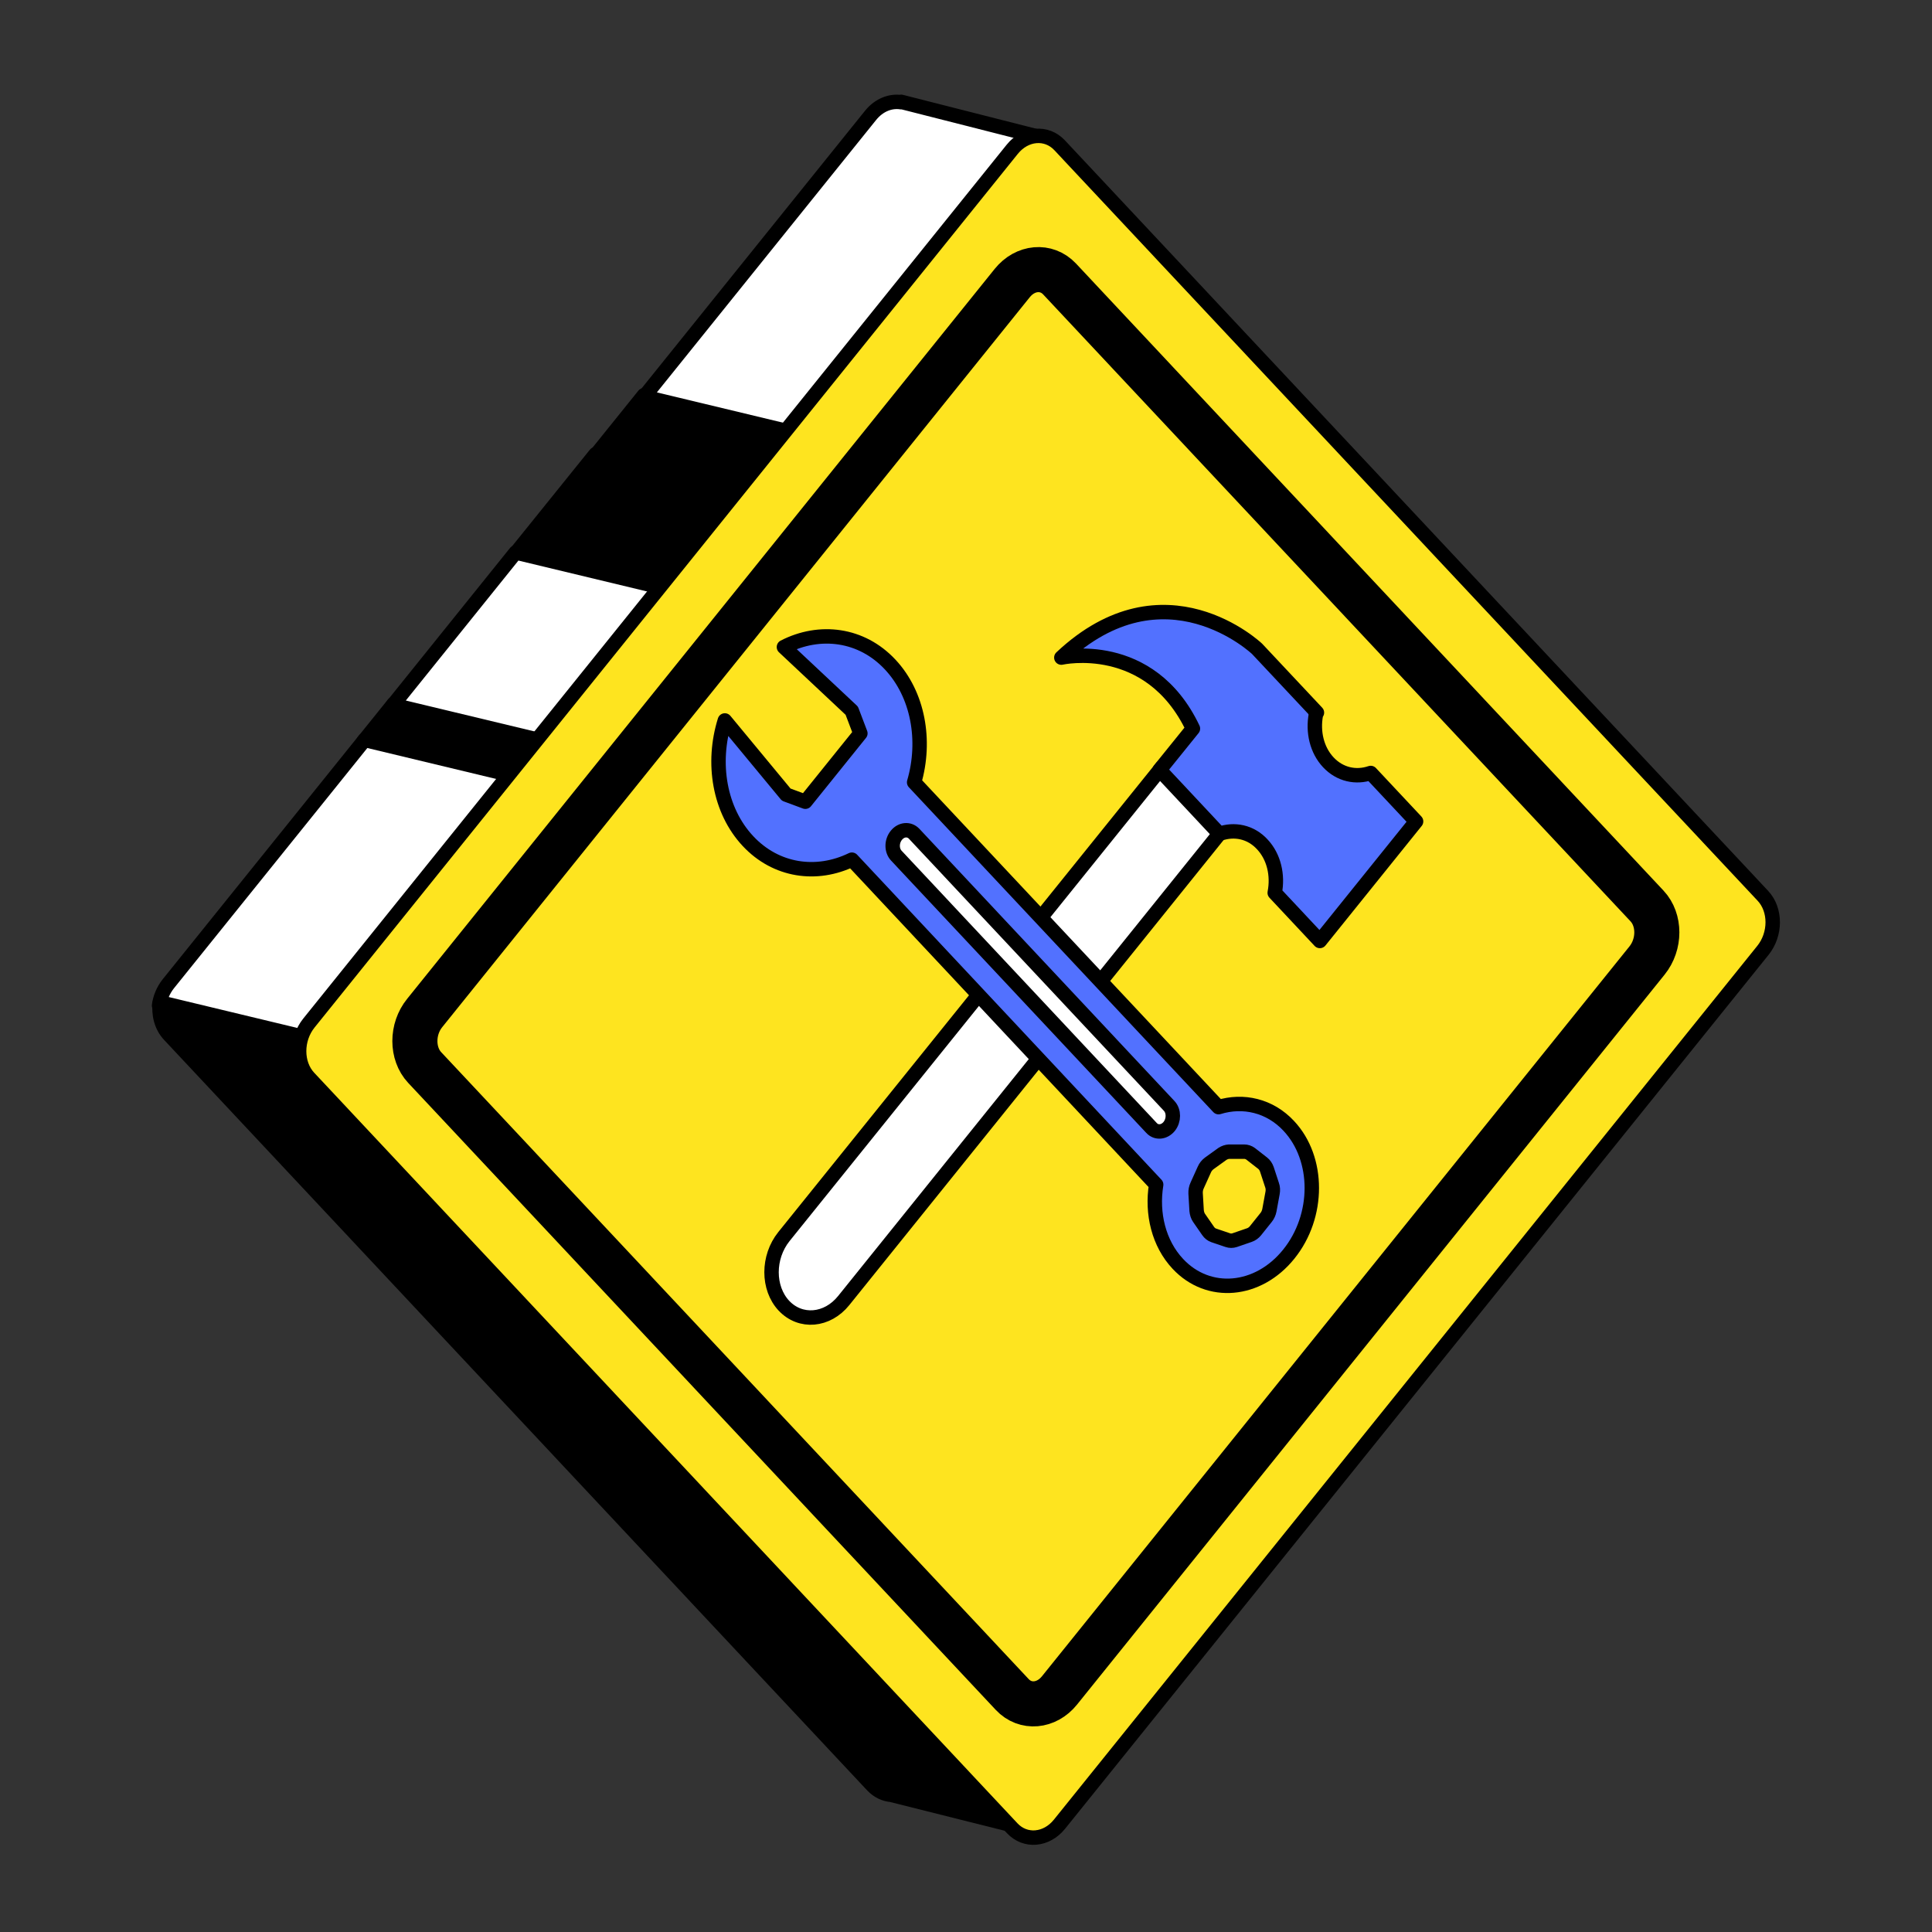
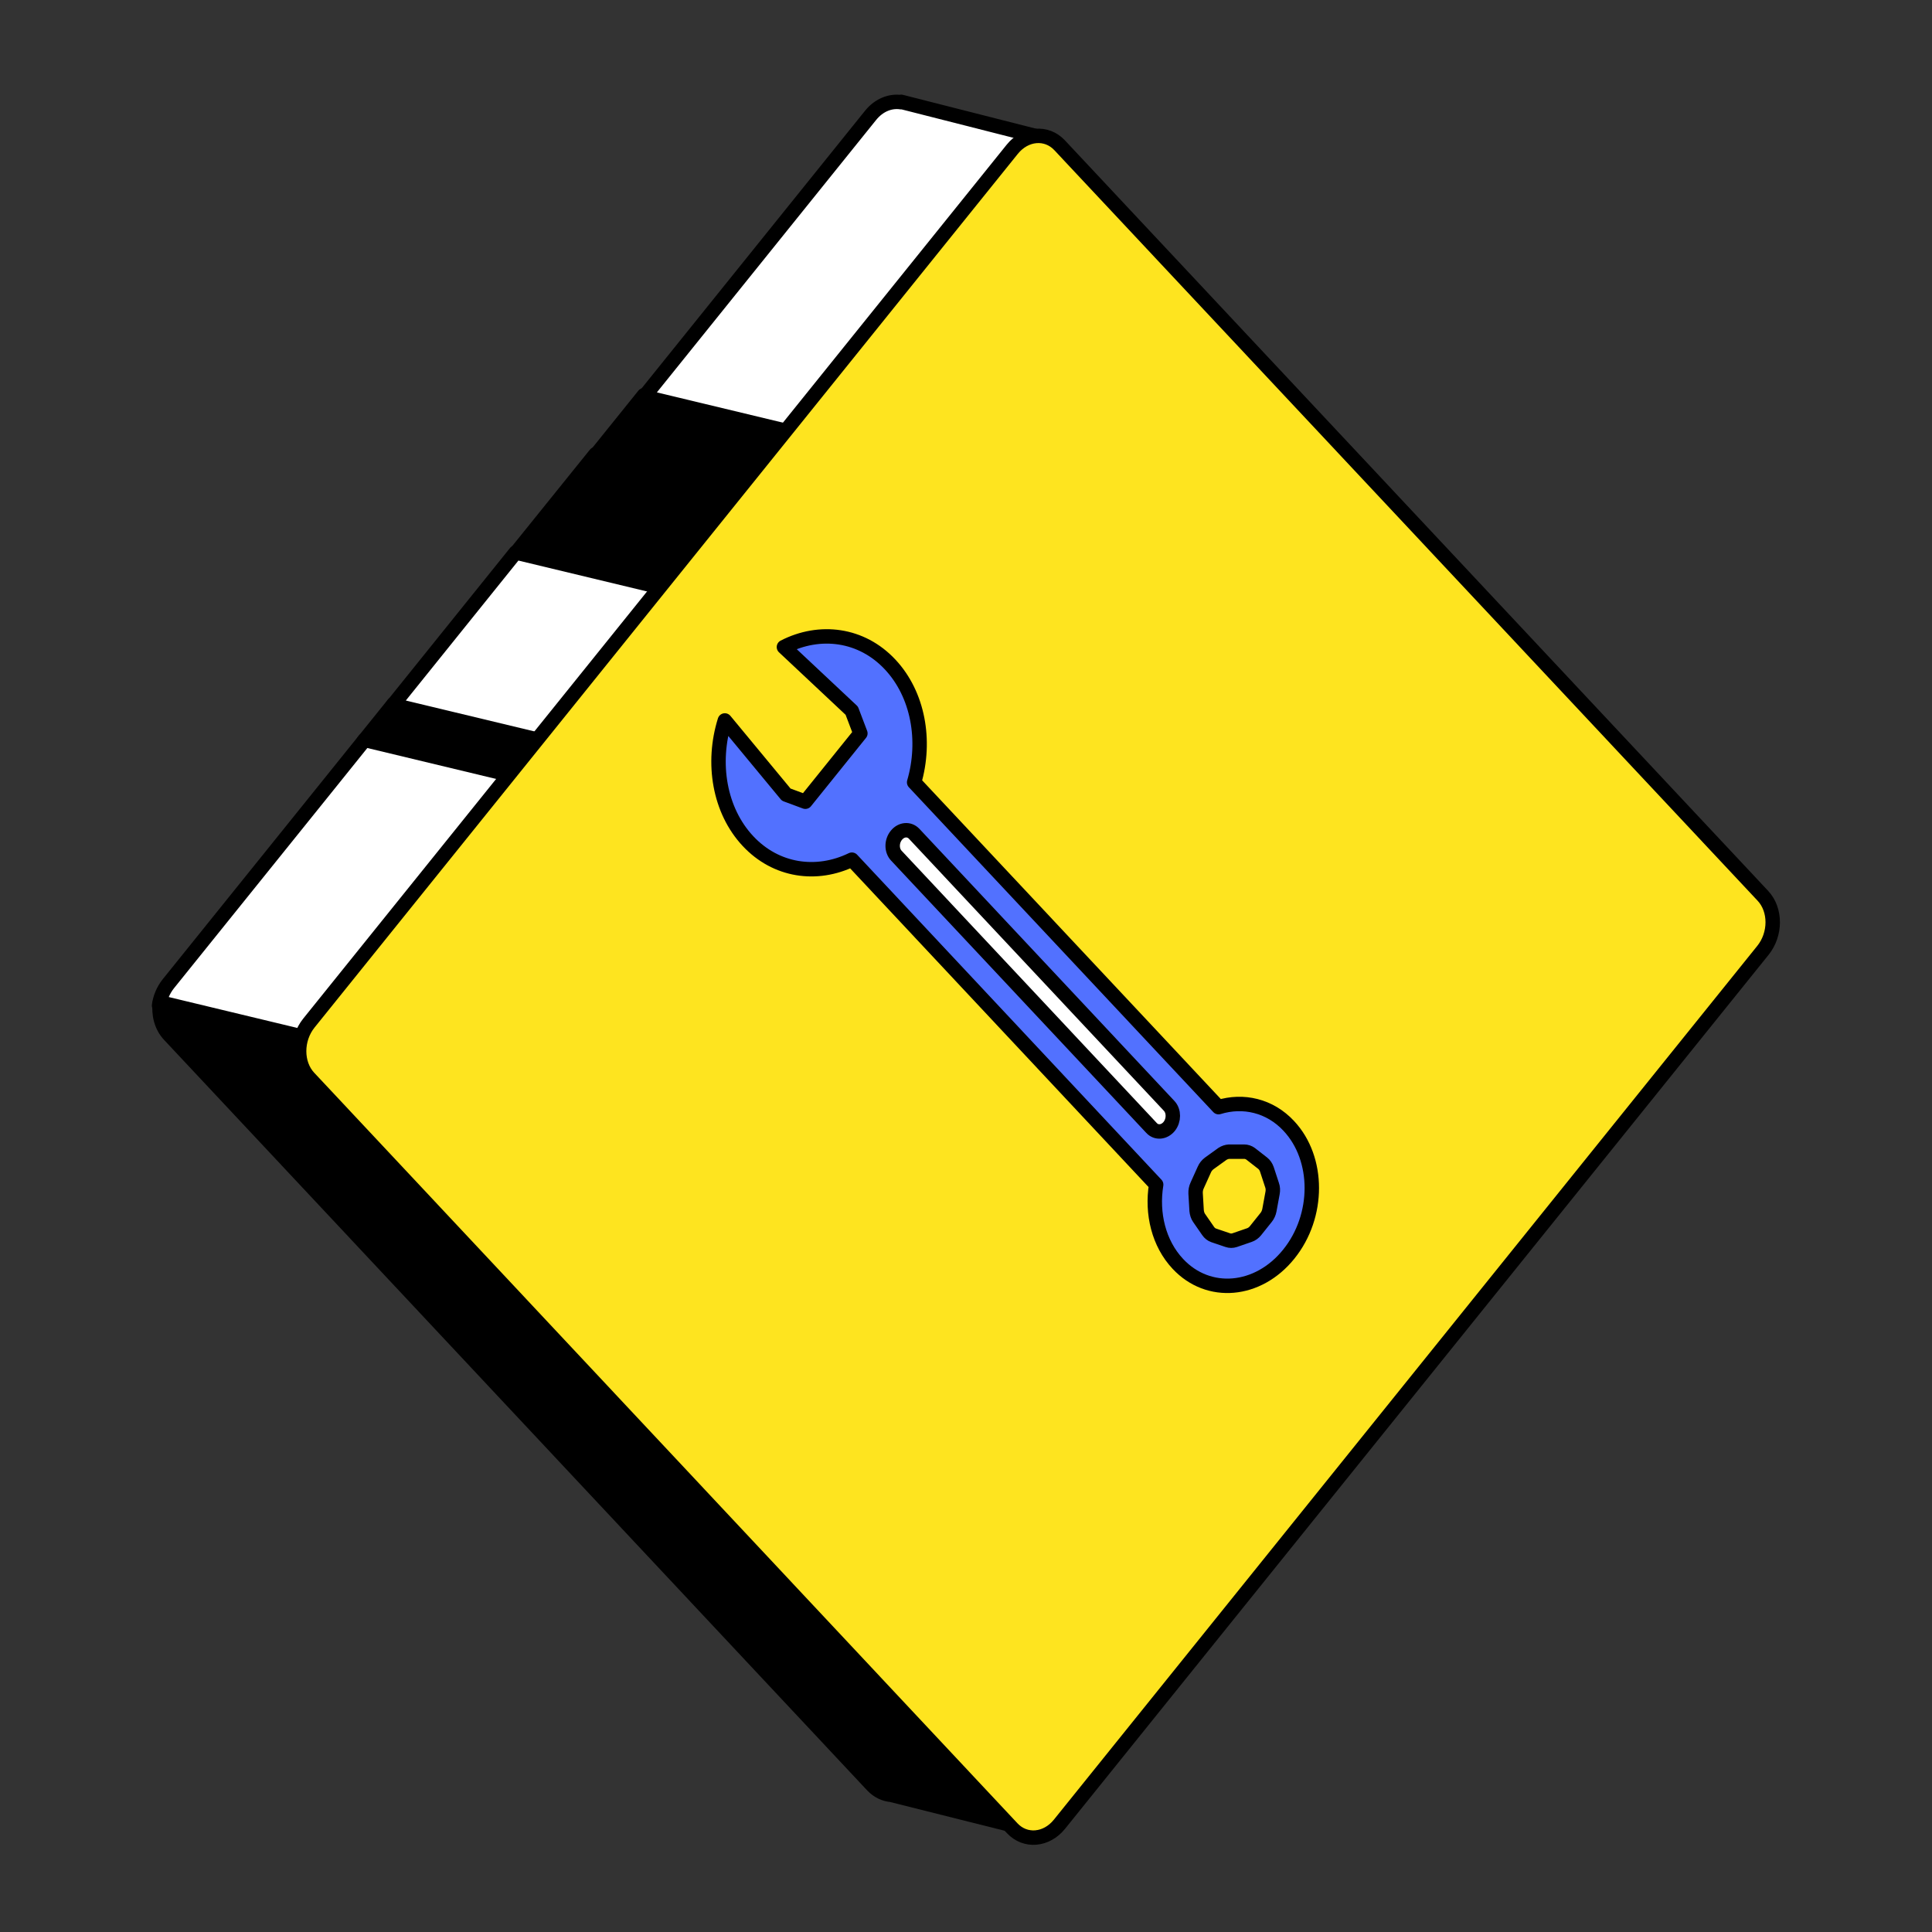
<svg xmlns="http://www.w3.org/2000/svg" width="80" viewBox="0 0 60 60" height="80" preserveAspectRatio="xMidYMid meet">
  <rect x="0" y="0" width="60" height="60" fill="#333333" stroke="none" />
  <defs>
    <clipPath id="9181b0b6fa">
      <path d="M 9 4 L 56 4 L 56 57.594 L 9 57.594 Z M 9 4 " clip-rule="nonzero" />
    </clipPath>
  </defs>
  <path stroke-linecap="round" transform="matrix(-0.056, 0, 0, 0.056, 31.437, 16.308)" fill-opacity="1" fill="#000000" fill-rule="nonzero" stroke-linejoin="round" d="M 230.96 -38.871 C 230.96 -38.871 -230.994 72.082 -230.994 72.082 C -230.994 72.082 -183.04 20.965 -183.04 20.965 C -183.04 20.965 204.241 -72.058 204.241 -72.058 C 204.241 -72.058 230.96 -38.871 230.96 -38.871 Z M 230.96 -38.871 " stroke="#000000" stroke-width="8" stroke-opacity="1" stroke-miterlimit="4" />
  <path stroke-linecap="round" transform="matrix(-0.056, 0, 0, 0.056, 30.848, 10.326)" fill-opacity="1" fill="#ffffff" fill-rule="nonzero" stroke-linejoin="round" d="M 193.651 35.622 C 193.651 35.622 -193.63 128.645 -193.63 128.645 C -193.63 128.645 -47.943 -26.886 -47.943 -26.886 C -47.943 -26.886 -27.974 -107.816 -27.974 -107.816 C -27.974 -107.816 51.127 -127.925 51.127 -127.925 C 51.127 -127.925 51.127 -127.714 51.127 -127.714 C 57.034 -128.628 63.432 -126.167 68.073 -120.402 C 68.073 -120.402 193.651 35.622 193.651 35.622 Z M 193.651 35.622 " stroke="#000000" stroke-width="8" stroke-opacity="1" stroke-miterlimit="4" />
  <path stroke-linecap="round" transform="matrix(-0.056, 0, 0, 0.056, 32.413, 19.59)" fill-opacity="1" fill="#000000" fill-rule="nonzero" stroke-linejoin="round" d="M 292.982 -42.816 C 292.982 -42.816 -293.002 97.95 -293.002 97.95 C -293.002 97.95 -213.409 13.012 -213.409 13.012 C -213.409 13.012 248.545 -97.941 248.545 -97.941 C 248.545 -97.941 292.982 -42.816 292.982 -42.816 Z M 292.982 -42.816 " stroke="#000000" stroke-width="8" stroke-opacity="1" stroke-miterlimit="4" />
  <path stroke-linecap="round" transform="matrix(-0.056, 0, 0, 0.056, 29.915, 26.802)" fill-opacity="1" fill="#000000" fill-rule="nonzero" stroke-linejoin="round" d="M 332.523 -67.599 C 332.523 -67.599 -315.97 88.143 -315.97 88.143 C -315.97 88.143 -327.571 73.729 -327.571 73.729 C -327.571 73.729 -332.493 67.612 -332.493 67.612 C -332.493 67.612 315.999 -88.13 315.999 -88.13 C 315.999 -88.13 320.921 -82.013 320.921 -82.013 C 320.921 -82.013 332.523 -67.599 332.523 -67.599 Z M 332.523 -67.599 " stroke="#000000" stroke-width="8" stroke-opacity="1" stroke-miterlimit="4" />
  <path stroke-linecap="round" transform="matrix(-0.056, 0, 0, 0.056, 31.478, 23.886)" fill-opacity="1" fill="#ffffff" fill-rule="nonzero" stroke-linejoin="round" d="M 344.134 -35.63 C 344.134 -35.63 -304.358 120.112 -304.358 120.112 C -304.358 120.112 -336.913 79.753 -336.913 79.753 C -344.155 70.753 -344.155 57.253 -336.913 49.518 C -336.913 49.518 -309.842 20.62 -309.842 20.62 C -309.842 20.62 276.142 -120.146 276.142 -120.146 C 276.142 -120.146 344.134 -35.63 344.134 -35.63 Z M 344.134 -35.63 " stroke="#000000" stroke-width="8" stroke-opacity="1" stroke-miterlimit="4" />
  <path stroke-linecap="round" transform="matrix(-0.056, 0, 0, 0.056, 26.289, 31.44)" fill-opacity="1" fill="#ffffff" fill-rule="nonzero" stroke-linejoin="round" d="M 381.239 -3.779 C 381.239 -3.779 -263.386 151.119 -263.386 151.119 C -263.386 151.119 -357.534 34.119 -357.534 34.119 C -357.534 34.119 -381.23 4.658 -381.23 4.658 C -381.23 4.658 267.263 -151.084 267.263 -151.084 C 267.263 -151.084 290.958 -121.623 290.958 -121.623 C 290.958 -121.623 376.036 -15.943 376.036 -15.943 C 378.919 -12.357 380.677 -8.068 381.239 -3.779 Z M 381.239 -3.779 " stroke="#000000" stroke-width="8" stroke-opacity="1" stroke-miterlimit="4" />
  <path stroke-linecap="round" transform="matrix(-0.056, 0, 0, 0.056, 22.99, 43.965)" fill-opacity="1" fill="#000000" fill-rule="nonzero" stroke-linejoin="round" d="M 316.646 -211.154 C 316.646 -211.154 -73.377 205.167 -73.377 205.167 C -76.33 208.26 -79.987 209.948 -83.784 210.299 C -83.784 210.299 -159.159 229.213 -159.159 229.213 C -159.159 229.213 -158.877 138.651 -158.877 138.651 C -158.877 138.651 -151.424 138.51 -151.424 138.51 C -151.424 138.51 -322.776 -74.326 -322.776 -74.326 C -322.776 -74.326 321.849 -229.224 321.849 -229.224 C 322.763 -222.544 321.006 -215.794 316.646 -211.154 Z M 316.646 -211.154 " stroke="#000000" stroke-width="8" stroke-opacity="1" stroke-miterlimit="4" />
  <path fill="#fee41f" d="M 9.773 33.445 C 9.773 33.445 31.441 56.57 31.441 56.57 C 31.844 57 32.496 56.945 32.898 56.445 C 32.898 56.445 54.57 29.523 54.57 29.523 C 54.973 29.023 54.973 28.273 54.57 27.844 C 54.57 27.844 32.898 4.715 32.898 4.715 C 32.496 4.289 31.844 4.344 31.441 4.844 C 31.441 4.844 9.773 31.762 9.773 31.762 C 9.371 32.262 9.371 33.016 9.773 33.445 Z M 9.773 33.445 " fill-opacity="1" fill-rule="nonzero" />
  <g clip-path="url(#9181b0b6fa)">
    <path stroke-linecap="round" transform="matrix(-0.056, 0, 0, 0.056, 32.17, 30.644)" fill="none" stroke-linejoin="round" d="M 403.145 50.423 C 403.145 50.423 13.122 466.673 13.122 466.673 C 5.879 474.407 -5.863 473.423 -13.105 464.423 C -13.105 464.423 -403.199 -20.171 -403.199 -20.171 C -410.441 -29.171 -410.441 -42.671 -403.199 -50.405 C -403.199 -50.405 -13.105 -466.725 -13.105 -466.725 C -5.863 -474.389 5.879 -473.405 13.122 -464.405 C 13.122 -464.405 403.145 20.118 403.145 20.118 C 410.387 29.118 410.387 42.689 403.145 50.423 Z M 403.145 50.423 " stroke="#000000" stroke-width="8" stroke-opacity="1" stroke-miterlimit="4" />
  </g>
-   <path stroke-linecap="round" transform="matrix(-0.056, 0, 0, 0.056, 32.17, 30.644)" fill="none" stroke-linejoin="round" d="M 338.95 44.798 C 338.95 44.798 13.122 392.493 13.122 392.493 C 5.879 400.228 -5.863 399.243 -13.105 390.243 C -13.105 390.243 -338.933 -14.546 -338.933 -14.546 C -346.175 -23.546 -346.175 -37.046 -338.933 -44.78 C -338.933 -44.78 -13.105 -392.546 -13.105 -392.546 C -5.863 -400.21 5.879 -399.225 13.122 -390.225 C 13.122 -390.225 338.95 14.564 338.95 14.564 C 346.192 23.493 346.192 37.064 338.95 44.798 Z M 338.95 44.798 " stroke="#000000" stroke-width="25" stroke-opacity="1" stroke-miterlimit="4" />
-   <path stroke-linecap="round" transform="matrix(-0.056, 0, 0, 0.056, 28.598, 35.305)" fill-opacity="1" fill="#ffffff" fill-rule="nonzero" stroke-linejoin="round" d="M 75.949 93.654 C 66.738 103.428 51.902 102.162 42.761 90.771 C 42.761 90.771 -166.629 -169.385 -166.629 -169.385 C -166.629 -169.385 -133.512 -204.752 -133.512 -204.752 C -133.512 -204.752 75.949 55.334 75.949 55.334 C 85.089 66.725 85.089 83.881 75.949 93.654 Z M 75.949 93.654 " stroke="#000000" stroke-width="8" stroke-opacity="1" stroke-miterlimit="4" />
-   <path stroke-linecap="round" transform="matrix(-0.056, 0, 0, 0.056, 38.47, 23.316)" fill-opacity="1" fill="#5271ff" fill-rule="nonzero" stroke-linejoin="round" d="M -10.18 -56.525 C -10.18 -56.525 -43.367 -21.158 -43.367 -21.158 C -43.367 -21.158 -42.664 -20.244 -42.664 -20.244 C -42.664 -20.244 -42.805 -20.104 -42.805 -20.104 C -40.977 -10.471 -43.297 -0.416 -49.695 6.404 C -56.094 13.225 -64.953 15.123 -73.18 12.311 C -73.18 12.311 -98.352 39.17 -98.352 39.17 C -98.352 39.17 -44.984 105.475 -44.984 105.475 C -44.984 105.475 -19.953 78.756 -19.953 78.756 C -21.852 68.982 -19.531 58.787 -13.063 51.896 C -6.664 44.936 2.406 43.107 10.703 46.061 C 10.703 46.061 43.891 10.623 43.891 10.623 C 43.891 10.623 25.398 -12.299 25.398 -12.299 C 49.375 -62.713 98.383 -51.674 98.383 -51.674 C 41.148 -105.463 -10.18 -56.525 -10.18 -56.525 Z M -10.18 -56.525 " stroke="#000000" stroke-width="8" stroke-opacity="1" stroke-miterlimit="4" />
  <path stroke-linecap="round" transform="matrix(-0.056, 0, 0, 0.056, 31.538, 29.894)" fill-opacity="1" fill="#5271ff" fill-rule="nonzero" stroke-linejoin="round" d="M -78 123.134 C -78 123.134 90.75 -57.077 90.75 -57.077 C 110.297 -47.585 132.797 -50.749 148.336 -67.342 C 164.297 -84.358 168.586 -110.725 161.203 -134.28 C 161.203 -134.28 127.172 -93.147 127.172 -93.147 C 127.172 -93.147 116.555 -89.21 116.555 -89.21 C 116.555 -89.21 86.039 -127.108 86.039 -127.108 C 86.039 -127.108 90.821 -139.694 90.821 -139.694 C 90.821 -139.694 128.438 -174.991 128.438 -174.991 C 108.61 -185.186 85.407 -182.303 69.516 -165.288 C 53.977 -148.694 49.477 -123.1 56.227 -99.967 C 56.227 -99.967 -112.593 80.173 -112.593 80.173 C -126.234 75.955 -141 79.259 -151.547 90.58 C -168.562 108.72 -168.562 140.572 -151.547 161.666 C -134.531 182.83 -106.968 185.22 -90.023 167.08 C -79.406 155.759 -75.398 139.166 -78 123.134 Z M -109.851 151.259 C -109.851 151.259 -117.726 153.931 -117.726 153.931 C -118.922 154.353 -120.258 154.353 -121.523 153.931 C -121.523 153.931 -129.679 151.119 -129.679 151.119 C -130.945 150.697 -132.14 149.853 -133.054 148.728 C -133.054 148.728 -138.961 141.345 -138.961 141.345 C -139.875 140.22 -140.508 138.814 -140.789 137.337 C -140.789 137.337 -142.547 127.775 -142.547 127.775 C -142.828 126.298 -142.758 124.751 -142.265 123.416 C -142.265 123.416 -139.383 114.626 -139.383 114.626 C -138.89 113.22 -138.117 112.095 -137.062 111.251 C -137.062 111.251 -130.383 106.048 -130.383 106.048 C -129.328 105.275 -128.062 104.853 -126.797 104.853 C -126.797 104.853 -118.429 104.853 -118.429 104.853 C -117.164 104.923 -115.898 105.345 -114.703 106.119 C -114.703 106.119 -107.39 111.392 -107.39 111.392 C -106.265 112.236 -105.281 113.431 -104.718 114.767 C -104.718 114.767 -100.711 123.626 -100.711 123.626 C -100.078 124.962 -99.797 126.509 -99.867 127.986 C -99.867 127.986 -100.429 137.548 -100.429 137.548 C -100.57 139.025 -100.992 140.431 -101.765 141.556 C -101.765 141.556 -106.828 148.869 -106.828 148.869 C -107.601 149.994 -108.656 150.837 -109.851 151.259 Z M -109.851 151.259 " stroke="#000000" stroke-width="8" stroke-opacity="1" stroke-miterlimit="4" />
  <path stroke-linecap="round" transform="matrix(-0.056, 0, 0, 0.056, 32.074, 30.461)" fill-opacity="1" fill="#ffffff" fill-rule="nonzero" stroke-linejoin="round" d="M -75.667 80.71 C -78.339 77.335 -78.339 72.273 -75.667 69.39 C -75.667 69.39 65.802 -81.571 65.802 -81.571 C 68.544 -84.454 72.903 -84.102 75.645 -80.727 C 78.387 -77.352 78.387 -72.29 75.645 -69.407 C 75.645 -69.407 -65.823 81.554 -65.823 81.554 C -68.495 84.507 -72.925 84.085 -75.667 80.71 Z M -75.667 80.71 " stroke="#000000" stroke-width="8" stroke-opacity="1" stroke-miterlimit="4" />
</svg>